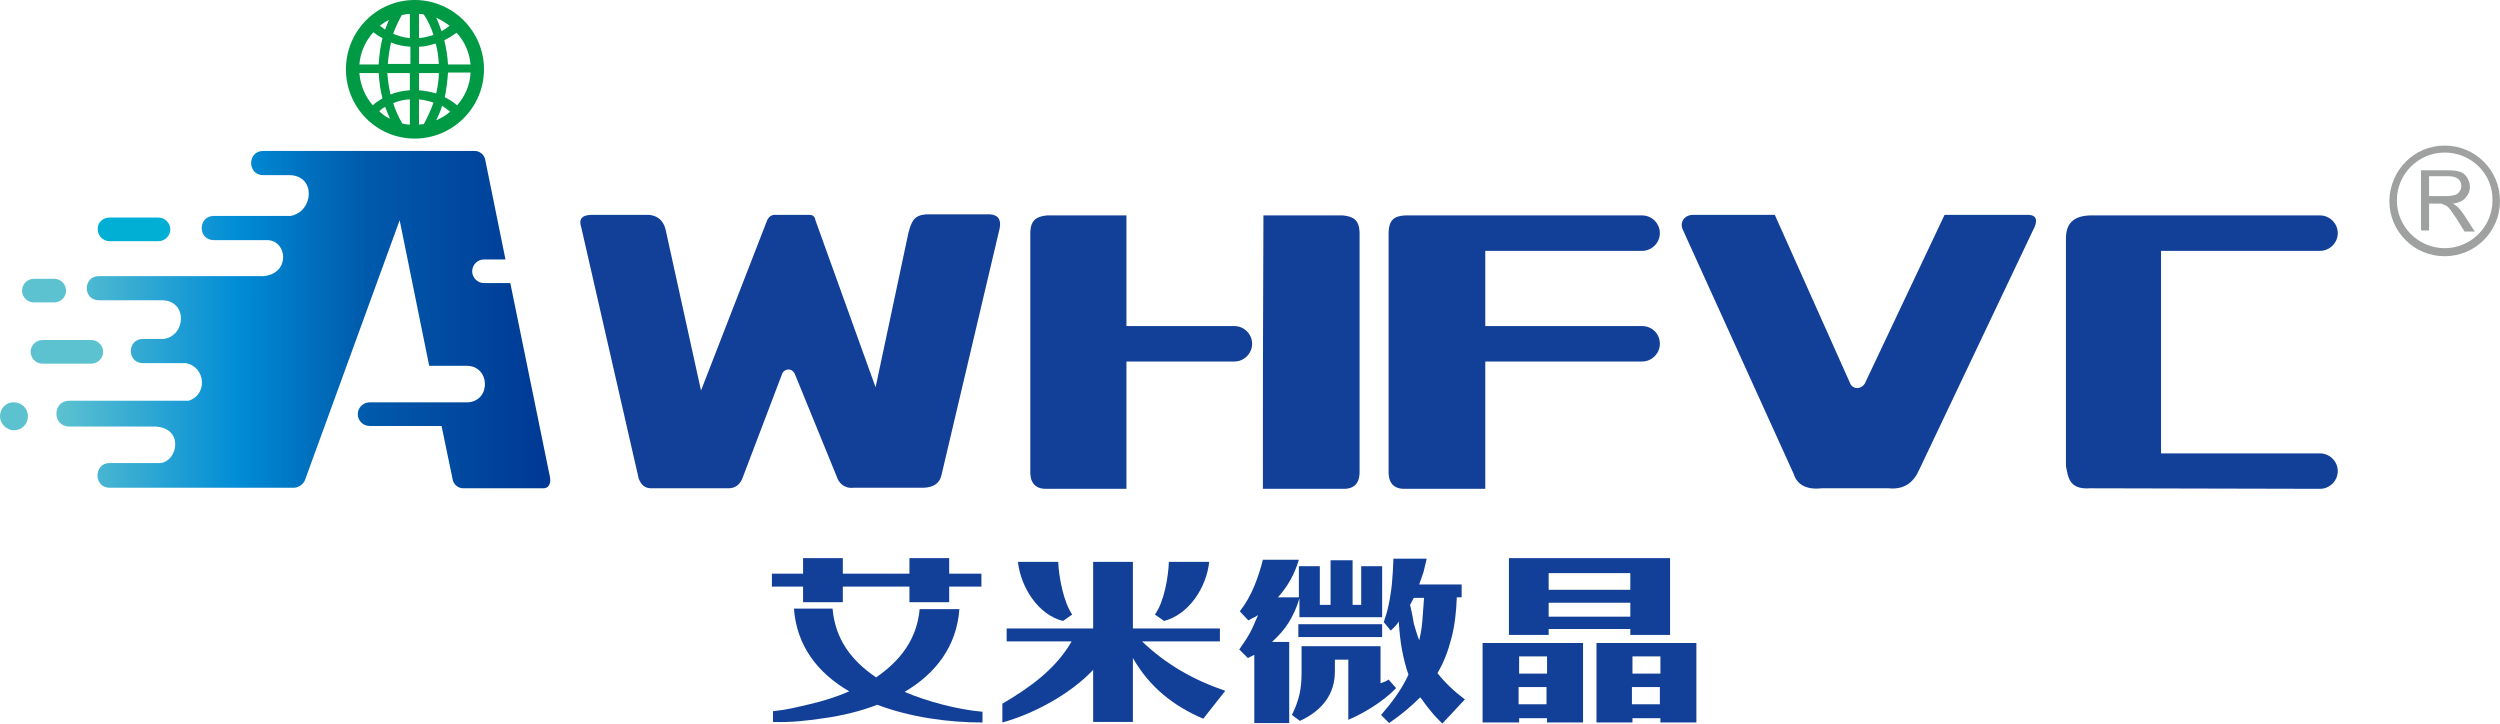
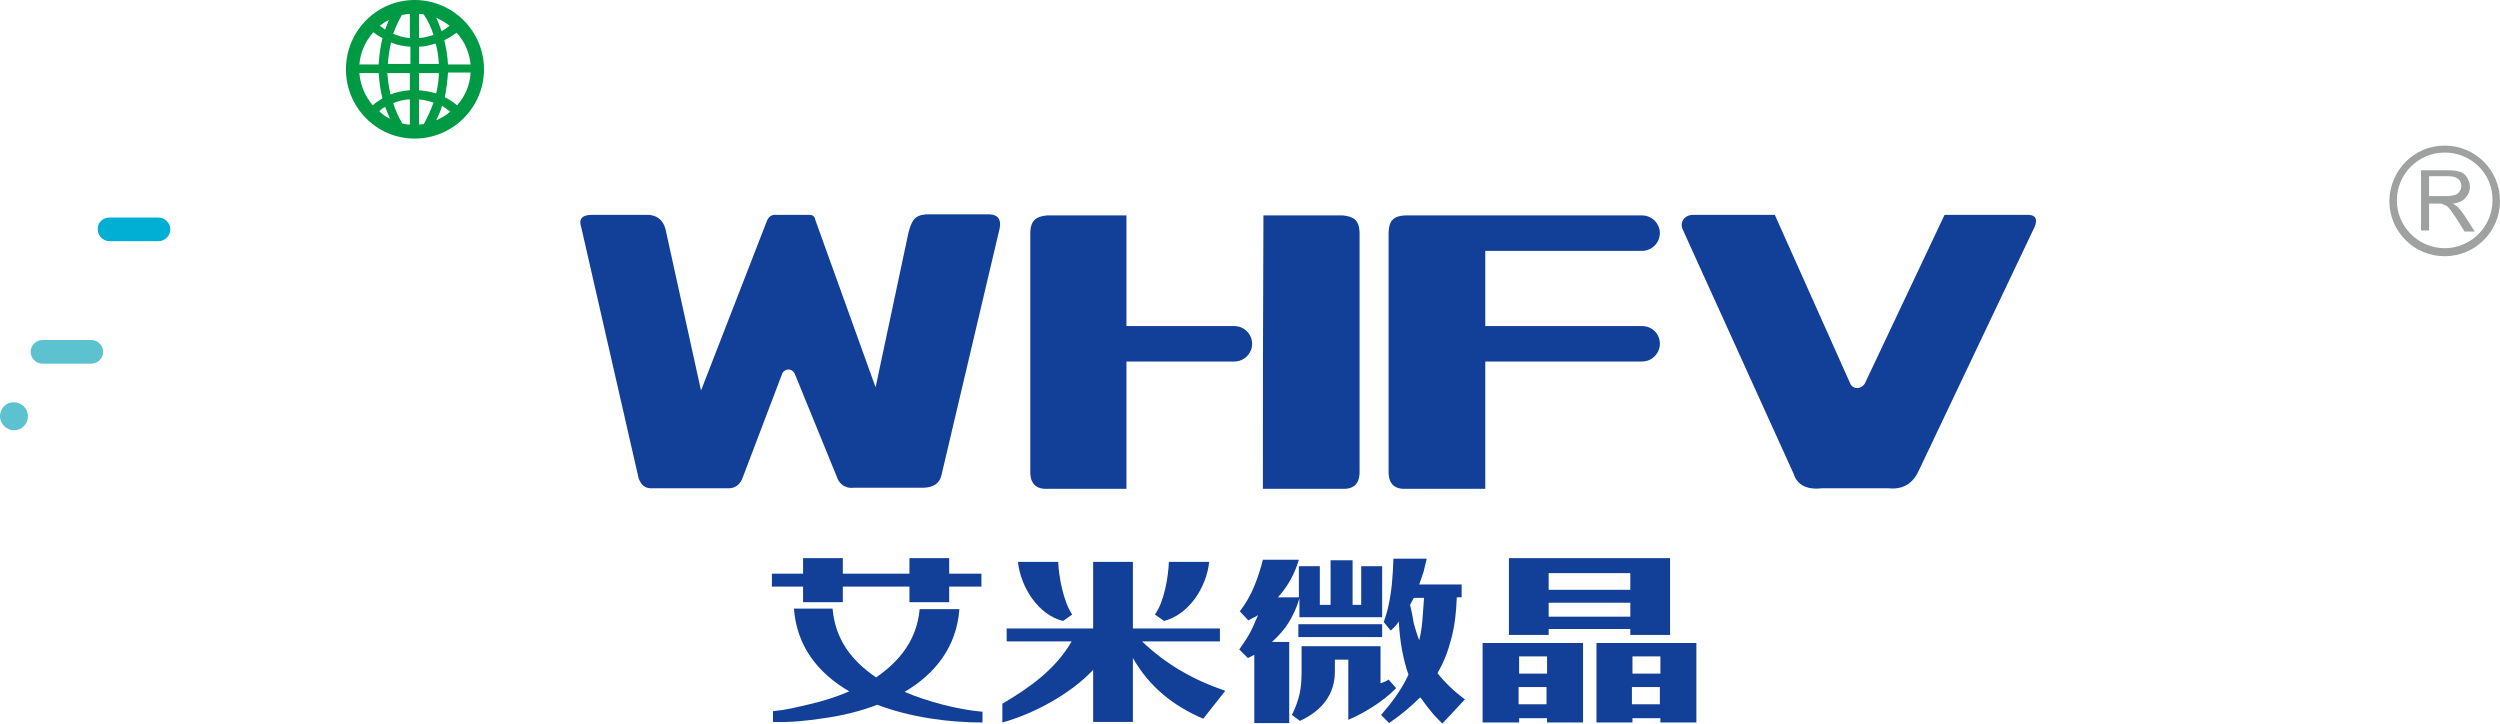
<svg xmlns="http://www.w3.org/2000/svg" version="1.1" id="图层_1" x="0px" y="0px" viewBox="0 0 465.4 134.7" style="enable-background:new 0 0 465.4 134.7;" xml:space="preserve">
  <style type="text/css">
	.st0{fill-rule:evenodd;clip-rule:evenodd;fill:#124098;}
	.st1{fill-rule:evenodd;clip-rule:evenodd;fill:#9FA0A0;}
	.st2{fill-rule:evenodd;clip-rule:evenodd;fill:url(#SVGID_1_);}
	.st3{fill-rule:evenodd;clip-rule:evenodd;fill:#00AFD3;}
	.st4{fill-rule:evenodd;clip-rule:evenodd;fill:#5DC2D0;}
	.st5{fill-rule:evenodd;clip-rule:evenodd;fill:#009944;}
</style>
  <g>
    <g>
      <path class="st0" d="M155,113.4c0.5,5.6,3.5,9.6,8.1,12.7c4.5-3.1,7.6-7.1,8.1-12.7h7.4c-0.5,6.9-4.4,12-10.2,15.4    c4.2,1.8,9.9,3.3,14.5,3.7v2c-6.5,0-13.5-1-19.6-3.3c-3.1,1.2-6.4,2-9.9,2.5c-3.5,0.5-6,0.8-9.5,0.7v-2c2.8-0.3,4.2-0.7,6.8-1.3    c2.6-0.6,5.1-1.4,7.4-2.4c-5.9-3.4-9.8-8.5-10.3-15.4H155L155,113.4z M176.7,106.8h6v2.4h-6v2.9h-7.4v-2.9h-12.4v2.9h-7.4v-2.9    h-5.8v-2.4h5.8v-2.9h7.4v2.9h12.4v-2.9h7.4V106.8z" />
      <path class="st0" d="M211,117h16.1v2.4h-14.5c4.5,4.3,9.6,7.2,15.5,9.2l-4.1,5.2c-5.6-2.4-10-5.9-13.1-11.3v11.9h-7.4v-9.7    c-4.2,4.5-11.1,8.2-16.9,9.8l0-3.5c5.1-3,9.9-6.4,12.9-11.6h-12.1V117h16.1v-12.4h7.4V117L211,117z M225.1,104.6h-7.5    c-0.1,2.8-0.9,7.5-2.6,9.8l1.7,1.2C221.3,114.4,224.6,109.4,225.1,104.6L225.1,104.6z M197,104.6h-7.5c0.5,4.7,3.8,9.9,8.4,11    l1.7-1.2C198,112.1,197.1,107.4,197,104.6z" />
      <path class="st0" d="M241.8,104.2c-0.8,2.7-2.1,5-3.9,7h3.9v-5.8h3.9v7.2h2v-8.3h4.1v8.3h1.6v-7.2h3.9v9.5c-5.3,0-10.1,0-15.4,0    v-3.5c-0.5,1.7-1.2,3.2-2,4.5c-0.8,1.3-1.9,2.5-3.1,3.6h3.2v15.1h-6.5v-12.7c-0.2,0.1-0.4,0.2-0.6,0.3c-0.2,0.1-0.4,0.2-0.6,0.3    l-1.6-1.6c0.7-1,1.4-2,2-3.1c0.6-1.1,1-2.2,1.5-3.3c-0.3,0.2-0.6,0.4-0.9,0.5c-0.3,0.2-0.6,0.3-0.9,0.5l-1.6-1.7    c1.1-1.4,2-3,2.7-4.7c0.7-1.7,1.2-3.3,1.6-4.9H241.8L241.8,104.2z M268.5,134.7l4.2-4.5c-2-1.5-3.7-3.1-5.1-4.9    c1.2-2,2-4.2,2.6-6.5c0.6-2.3,0.9-4.8,1-7.6h0.9v-2.4h-7.9c0.3-0.8,0.5-1.5,0.8-2.3c0.2-0.8,0.4-1.6,0.6-2.5h-6.2    c-0.1,3.1-0.3,6.1-1,9.1c-0.2,0.9-0.5,1.8-0.8,2.7l1.3,1.6c0.3-0.3,0.5-0.5,0.8-0.8c0.3-0.3,0.5-0.6,0.7-0.9    c0.1,1.9,0.3,3.7,0.6,5.3c0.3,1.6,0.7,3.2,1.2,4.6c-1.3,2.8-3.1,5.2-5.1,7.5l1.5,1.5c2.2-1.5,4.1-3.1,5.8-4.8    c0.6,0.8,1.2,1.7,1.9,2.5C266.9,133.1,267.7,133.9,268.5,134.7L268.5,134.7z M256.9,120.3c-6.6,0-8,0-14.6,0v5    c0,1.3-0.1,2.7-0.4,4c-0.3,1.3-0.8,2.6-1.4,3.8l1.5,1.1c4.3-2,6.5-5.1,6.5-9.2v-2.2h2.5V134c2.6-1.1,6.3-3.2,8.9-5.9l-1.4-1.6    c-0.4,0.3-0.9,0.5-1.5,0.7V120.3L256.9,120.3z M257.3,118.6v-2.4h-15.6v2.4H257.3L257.3,118.6z M262.5,112.6l0.7-1.3h1.9    c-0.1,1.4-0.2,2.8-0.3,4.1c-0.1,1.3-0.3,2.6-0.6,3.8c-0.4-1-0.7-2.1-1-3.1C263,114.9,262.8,113.8,262.5,112.6z" />
      <path class="st0" d="M310.9,103.9v14.3h-7.4v-1.1h-15.2v1.1h-7.4v-14.3C291.1,103.9,300.7,103.9,310.9,103.9L310.9,103.9z     M315.8,119.7v14.8h-6.7v-0.8h-5.2v0.8h-6.7v-14.8C304.4,119.7,308.5,119.7,315.8,119.7L315.8,119.7z M294.7,119.7v14.8H288v-0.8    h-5.2v0.8H276v-14.8C283.3,119.7,287.4,119.7,294.7,119.7L294.7,119.7z M303.5,112.2h-15.2v2.6h15.2V112.2L303.5,112.2z     M288.3,109.8h15.2v-3.1h-15.2V109.8L288.3,109.8z M288,122.2h-5.2v3.2h5.2V122.2L288,122.2z M309.1,122.2h-5.2v3.2h5.2V122.2    L309.1,122.2z M303.8,131.1h5.2v-3.2h-5.2V131.1L303.8,131.1z M282.7,131.1h5.2v-3.2h-5.2V131.1z" />
    </g>
    <g>
      <g>
        <path class="st0" d="M120.9,40c1.6,0.2,2.6,1.1,3,2.7l6.6,30l12.2-31.4c0.3-0.9,0.9-1.4,1.8-1.3h6.2c0.6,0,1,0.3,1.1,1L163,72.1     l6.1-28.7c0.6-2.2,1-3.3,3.3-3.5h11.9c1.6,0.1,2.1,1.1,1.8,2.6l-10.8,45.8c-0.3,1.6-1.4,2.4-3.3,2.5h-13.1c-1.8,0.2-2.8-1-3.1-2     L148,69.7c-0.6-1.4-2.1-1-2.4-0.1l-7.3,19.2c-0.5,1.4-1.4,2.2-3,2.1h-14.1c-1,0-1.8-0.5-2.3-1.8l-10.7-46.8     c-0.5-1.5,0.1-2.3,2-2.3H120.9z" />
        <path class="st0" d="M209.8,91h-15.3c-2-0.1-2.8-1.4-2.7-3.5V43.2c0.1-2.2,1.1-2.9,3.1-3.1h14.8v20.6h20.1c1.8,0,3.3,1.5,3.3,3.3     l0,0c0,1.8-1.5,3.3-3.3,3.3h-20.1V91L209.8,91z M235.1,91h15.3c2-0.1,2.8-1.4,2.7-3.5V43.2c-0.1-2.2-1.1-2.9-3.1-3.1h-14.8     C235.1,80.6,235.1,53.3,235.1,91z" />
        <path class="st0" d="M333.9,88.2l-20.7-45.6c-0.5-1.4,0.5-2.7,2.2-2.6h15l14,31.3c0.5,1.3,2.2,1.2,2.8,0L362,40h15.5     c1.8,0,1.9,1.2,0.9,3l-21.1,44.4c-1,2.3-2.7,3.8-5.7,3.5h-12.4C336.5,91.2,334.6,90.4,333.9,88.2z" />
        <path class="st1" d="M455.1,27.1c5.7,0,10.3,4.6,10.3,10.3c0,5.7-4.6,10.3-10.3,10.3c-5.7,0-10.3-4.6-10.3-10.3     C444.9,31.7,449.4,27.1,455.1,27.1L455.1,27.1z M450.7,42.9h1.5v-5h1.7c0.4,0,0.7,0,0.8,0.1c0.2,0.1,0.5,0.2,0.7,0.3     c0.2,0.1,0.5,0.4,0.8,0.8c0.3,0.4,0.6,0.9,1.1,1.6l1.5,2.4h1.9l-2-3.1c-0.4-0.6-0.8-1.1-1.2-1.5c-0.2-0.2-0.5-0.4-0.9-0.6     c1.1-0.1,1.9-0.5,2.4-1.1c0.5-0.6,0.8-1.2,0.8-2c0-0.6-0.2-1.2-0.5-1.7c-0.3-0.5-0.7-0.9-1.3-1.1c-0.5-0.2-1.3-0.3-2.3-0.3h-5     V42.9L450.7,42.9z M452.2,36.5h3.2c0.7,0,1.2-0.1,1.6-0.2c0.4-0.1,0.7-0.4,0.9-0.7c0.2-0.3,0.3-0.6,0.3-1c0-0.5-0.2-1-0.6-1.3     c-0.4-0.3-1-0.5-1.8-0.5h-3.6V36.5L452.2,36.5z M455.1,28.4c-4.9,0-8.9,4-8.9,8.9c0,4.9,4,8.9,8.9,8.9c4.9,0,8.9-4,8.9-8.9     C464.1,32.4,460.1,28.4,455.1,28.4z" />
        <g>
          <linearGradient id="SVGID_1_" gradientUnits="userSpaceOnUse" x1="102.43" y1="59.651" x2="10.514" y2="59.651">
            <stop offset="0" style="stop-color:#003894" />
            <stop offset="0.38" style="stop-color:#005BAC" />
            <stop offset="0.63" style="stop-color:#008CD6" />
            <stop offset="1" style="stop-color:#5DC2D0" />
          </linearGradient>
-           <path class="st2" d="M101.2,90.9h-15c-0.9,0-1.7-0.7-1.9-1.5l-2.1-10.1H68.8c-1.2,0-2.2-1-2.2-2.2l0,0c0-1.2,1-2.2,2.2-2.2h18.4      c4.3-0.4,4-6.8-0.3-6.8h-7l-5.5-27.1L56.8,89.3c-0.3,0.9-1.3,1.5-2.1,1.5c-11.4,0-22.8,0-34.3,0c-3,0-3-4.6,0-4.6h9.5      c3.2-0.4,4.4-6.5-1-6.8h-16c-3.2,0-3.2-4.8,0-4.8h22.2c3.6-1.1,3.2-6.3-0.5-7h-8c-3,0-3-4.5,0-4.5h3.8c4.2-0.5,4.6-7-0.1-7.2      H18.4c-3,0-3-4.5,0-4.5h30.7c5-0.5,4.4-6.6,0.7-6.7h-10c-3,0-3-4.5,0-4.5h14.3c4.3-0.8,4.8-7.5-0.2-7.6H49c-3,0-3-4.5,0-4.5      c13.1,0,26.3,0,39.4,0c0.9,0,1.7,0.7,1.9,1.5l3.8,18.7h-4c-1.2,0-2.2,1-2.2,2.2l0,0c0,1.2,1,2.2,2.2,2.2H95l7.4,36.2      C102.6,90.2,102,90.9,101.2,90.9z" />
          <path class="st3" d="M20.4,40.5h9.1c1.2,0,2.2,1,2.2,2.2l0,0c0,1.2-1,2.2-2.2,2.2h-9.1c-1.2,0-2.2-1-2.2-2.2l0,0      C18.1,41.5,19.1,40.5,20.4,40.5z" />
          <path class="st4" d="M7.9,63.3H17c1.2,0,2.2,1,2.2,2.2l0,0c0,1.2-1,2.2-2.2,2.2H7.9c-1.2,0-2.2-1-2.2-2.2l0,0      C5.7,64.3,6.7,63.3,7.9,63.3z" />
-           <path class="st4" d="M6.3,51.9h3.8c1.2,0,2.2,1,2.2,2.2l0,0c0,1.2-1,2.2-2.2,2.2H6.3c-1.2,0-2.2-1-2.2-2.2l0,0      C4.1,52.9,5.1,51.9,6.3,51.9z" />
          <path class="st4" d="M2.6,80.1c1.5,0,2.6-1.2,2.6-2.6c0-1.5-1.2-2.6-2.6-2.6C1.2,74.8,0,76,0,77.5C0,78.9,1.2,80.1,2.6,80.1z" />
        </g>
        <path class="st0" d="M305.7,60.7h-29.2v-14h29.2c1.8,0,3.3-1.5,3.3-3.3l0,0c0-1.8-1.5-3.3-3.3-3.3h-29.2h-2.6h-12.3     c-2,0.1-3,0.8-3.1,3.1v44.3c-0.1,2.1,0.7,3.4,2.7,3.5h15.3V67.3h29.2c1.8,0,3.3-1.5,3.3-3.3l0,0C309,62.1,307.5,60.7,305.7,60.7z     " />
-         <path class="st0" d="M384.6,86.8V44.1c0.1-2.4,1.3-3.9,4.5-4c14.3,0,28.5,0,42.8,0c1.8,0,3.3,1.5,3.3,3.3l0,0     c0,1.8-1.5,3.3-3.3,3.3h-29.6v37.7h29.6c1.8,0,3.3,1.5,3.3,3.3l0,0c0,1.8-1.5,3.3-3.3,3.3l-42.8-0.1     C385.1,91.2,385,88.7,384.6,86.8z" />
      </g>
      <g>
        <path class="st5" d="M77.2,0c7.1,0,12.9,5.8,12.9,12.9c0,7.1-5.8,12.9-12.9,12.9S64.4,20,64.4,12.9C64.4,5.8,70.1,0,77.2,0     L77.2,0z M77.2,1.3c-6.4,0-11.6,5.2-11.6,11.6c0,6.4,5.2,11.6,11.6,11.6c6.4,0,11.6-5.2,11.6-11.6C88.8,6.5,83.6,1.3,77.2,1.3z" />
        <path class="st5" d="M77.2,24.9c-6.6,0-12-5.4-12-12c0-6.6,5.4-12,12-12s12,5.4,12,12C89.2,19.5,83.9,24.9,77.2,24.9L77.2,24.9z      M78.9,23.1c0.7-1.3,1.3-2.6,1.8-4c-0.9-0.3-1.8-0.5-2.7-0.6v4.7C78.3,23.2,78.6,23.1,78.9,23.1L78.9,23.1z M81.2,17.4     c0.3-1.3,0.5-2.6,0.5-3.8H78v3.2C79.1,16.9,80.2,17.1,81.2,17.4L81.2,17.4z M81.1,8.1c-1,0.3-2.1,0.6-3.1,0.6v3.2h3.7     C81.6,10.6,81.5,9.4,81.1,8.1L81.1,8.1z M80.7,6.5c-0.4-1.3-1-2.6-1.8-3.8c-0.3-0.1-0.6-0.1-0.9-0.1v4.5     C78.9,7,79.8,6.8,80.7,6.5L80.7,6.5z M81.2,3.3c0.4,0.8,0.7,1.7,1,2.5c0.5-0.3,1-0.6,1.5-1C82.9,4.2,82.1,3.7,81.2,3.3L81.2,3.3z      M82.7,7.5c0.4,1.5,0.6,3,0.7,4.5h4.2c-0.2-2.2-1.1-4.3-2.6-5.9C84.3,6.6,83.5,7.1,82.7,7.5L82.7,7.5z M82.8,18.1     c0.8,0.4,1.6,0.9,2.3,1.5c1.5-1.7,2.4-3.8,2.5-6.1h-4.2C83.3,15.1,83.1,16.6,82.8,18.1L82.8,18.1z M81.2,22.4     c0.9-0.4,1.8-0.9,2.6-1.6c-0.5-0.4-1-0.8-1.5-1.1C82,20.7,81.6,21.6,81.2,22.4L81.2,22.4z M72.6,22.1c-0.3-0.7-0.6-1.4-0.9-2.2     c-0.4,0.2-0.8,0.5-1.1,0.8C71.2,21.3,71.9,21.8,72.6,22.1L72.6,22.1z M71.2,18.3c-0.4-1.5-0.6-3.1-0.7-4.7h-3.6     c0.2,2.2,1,4.3,2.5,6C69.9,19.1,70.6,18.7,71.2,18.3L71.2,18.3z M70.5,11.9c0.1-1.6,0.3-3.2,0.7-4.8C70.6,6.8,70,6.4,69.5,6     c-1.5,1.7-2.4,3.7-2.6,6H70.5L70.5,11.9z M71.7,5.5c0.2-0.6,0.5-1.2,0.7-1.8c-0.6,0.3-1.2,0.7-1.7,1.1     C71.1,5.1,71.4,5.3,71.7,5.5L71.7,5.5z M74.8,2.8c-0.6,1.1-1.2,2.3-1.6,3.5c1,0.4,2,0.7,3.1,0.8V2.6C75.8,2.6,75.3,2.7,74.8,2.8     L74.8,2.8z M72.8,7.9c-0.3,1.3-0.5,2.7-0.6,4h4.2V8.7C75.1,8.6,73.9,8.4,72.8,7.9L72.8,7.9z M72.7,17.6c1.1-0.5,2.4-0.7,3.6-0.8     v-3.2h-4.2C72.2,14.9,72.4,16.3,72.7,17.6L72.7,17.6z M73.2,19.2c0.4,1.3,1,2.6,1.7,3.8c0.5,0.1,0.9,0.2,1.4,0.2v-4.7     C75.3,18.5,74.2,18.8,73.2,19.2z" />
      </g>
    </g>
  </g>
</svg>